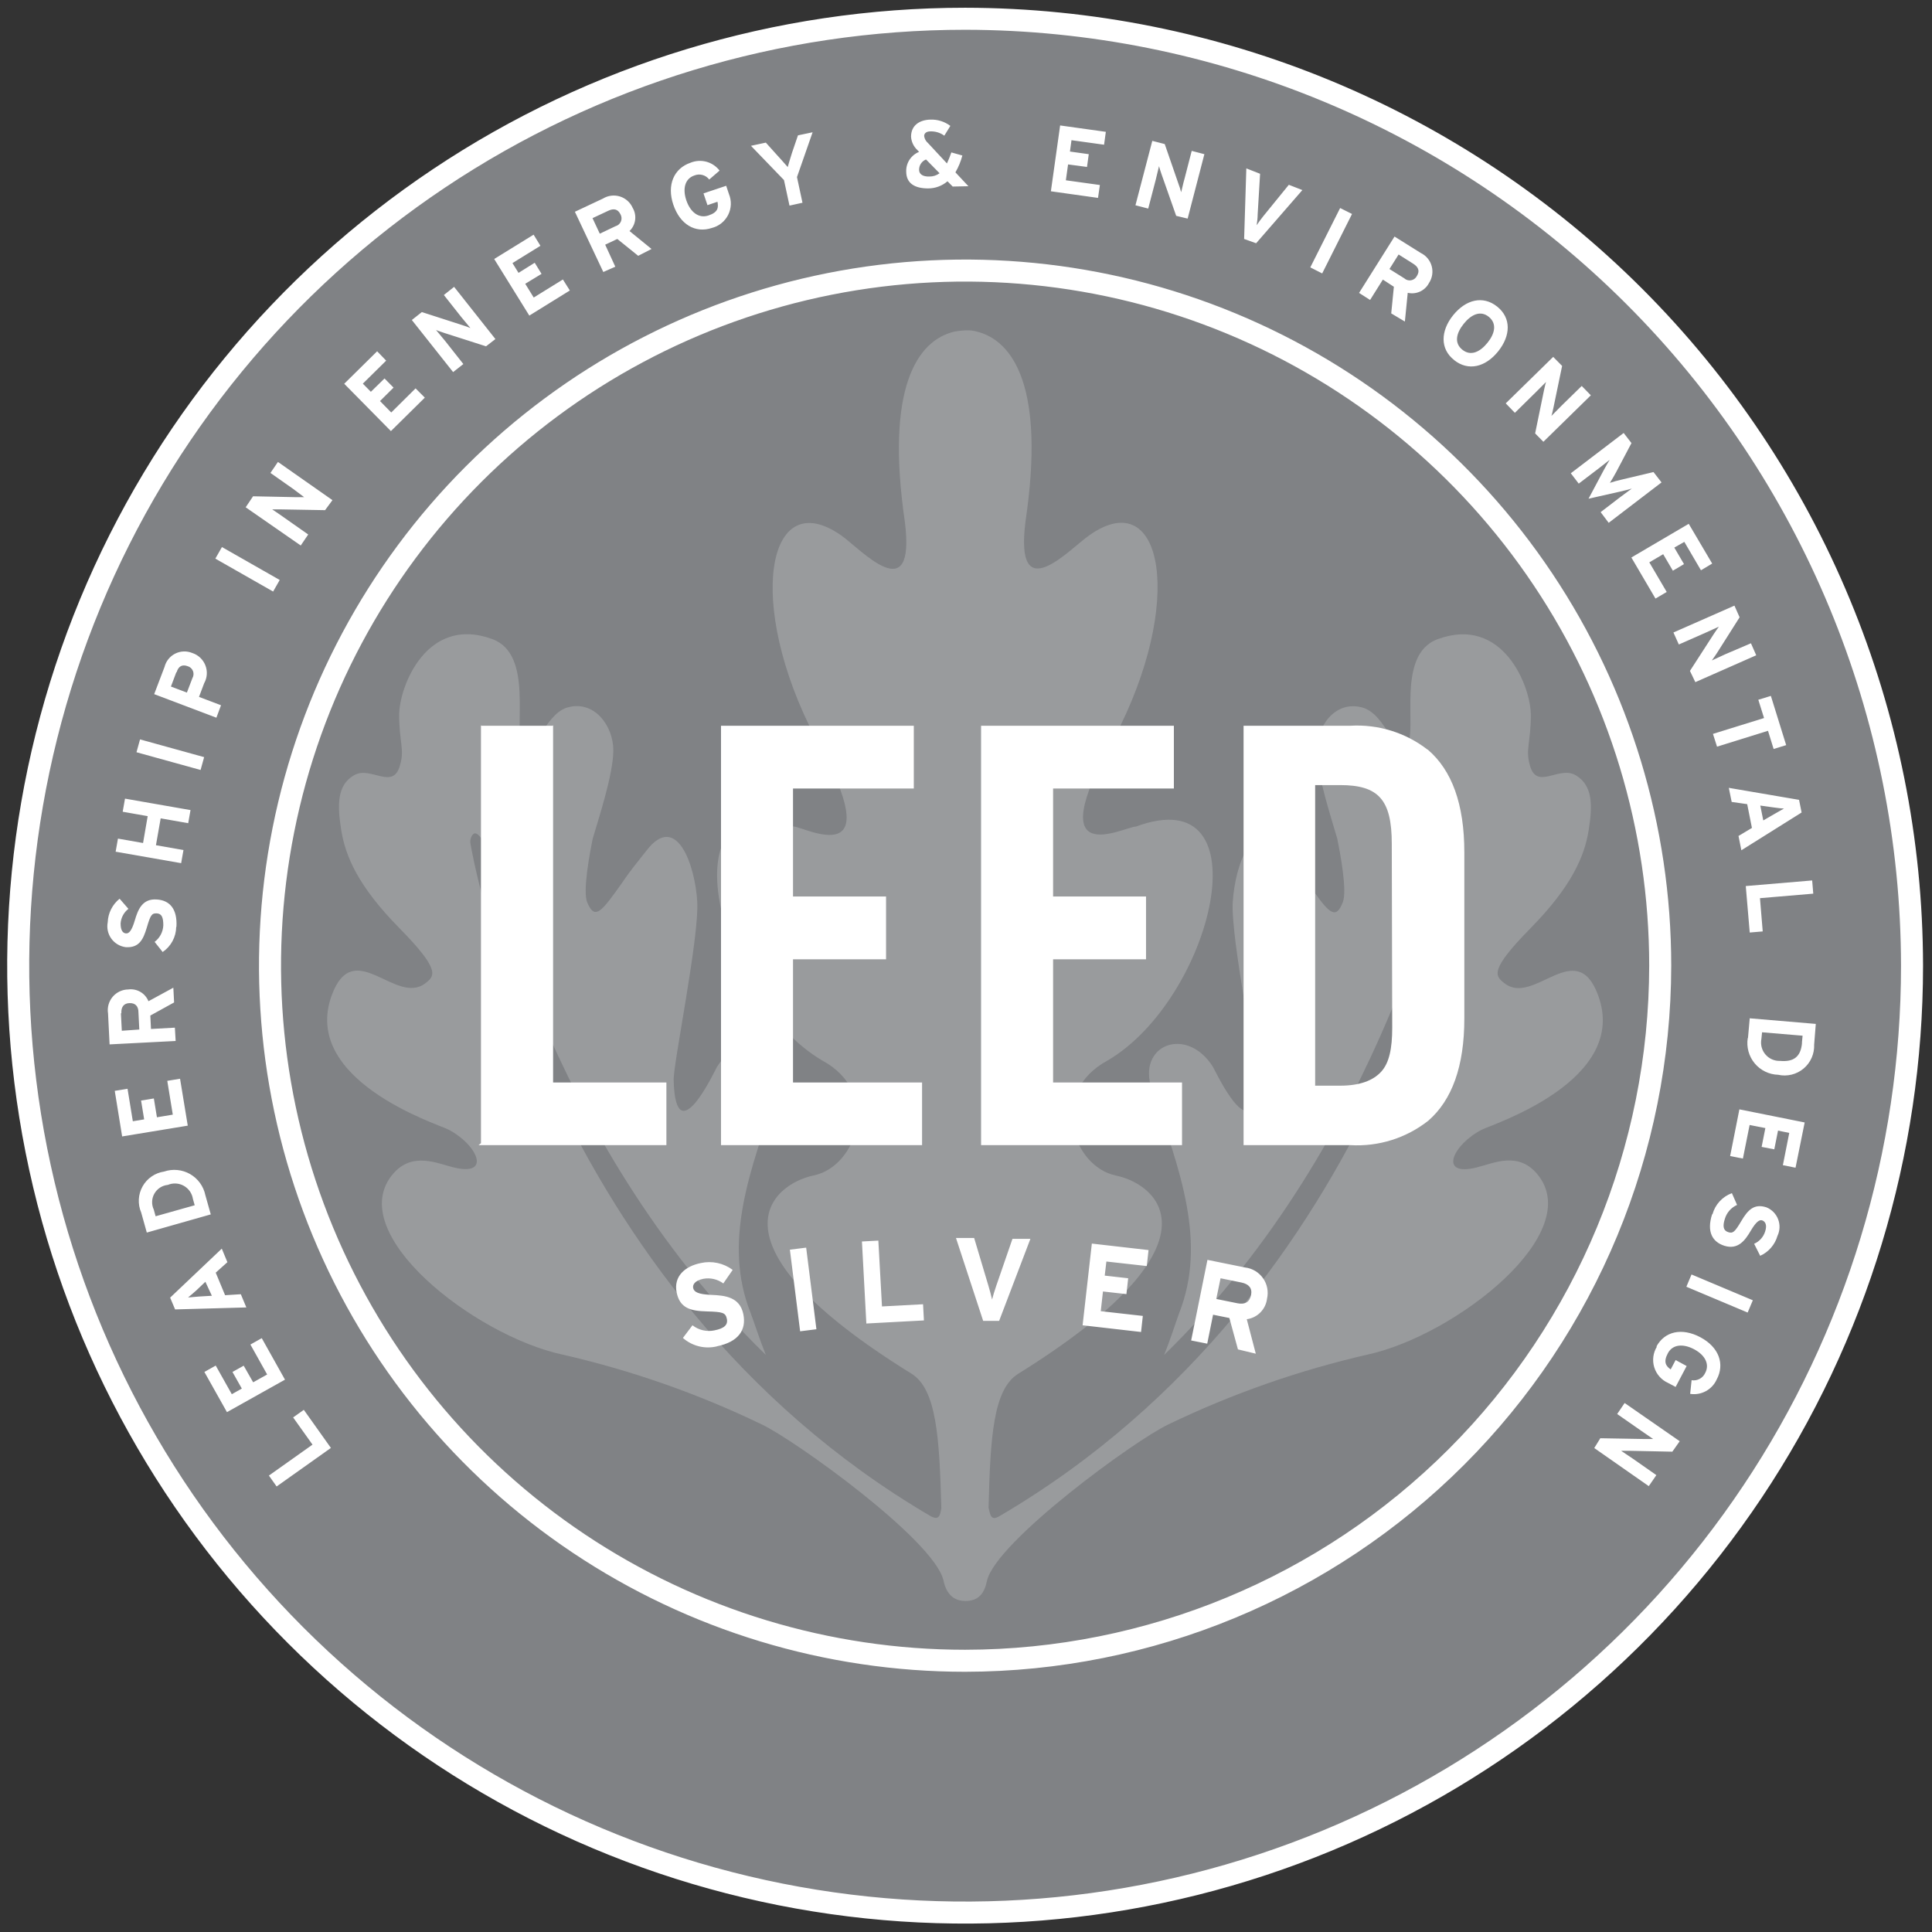
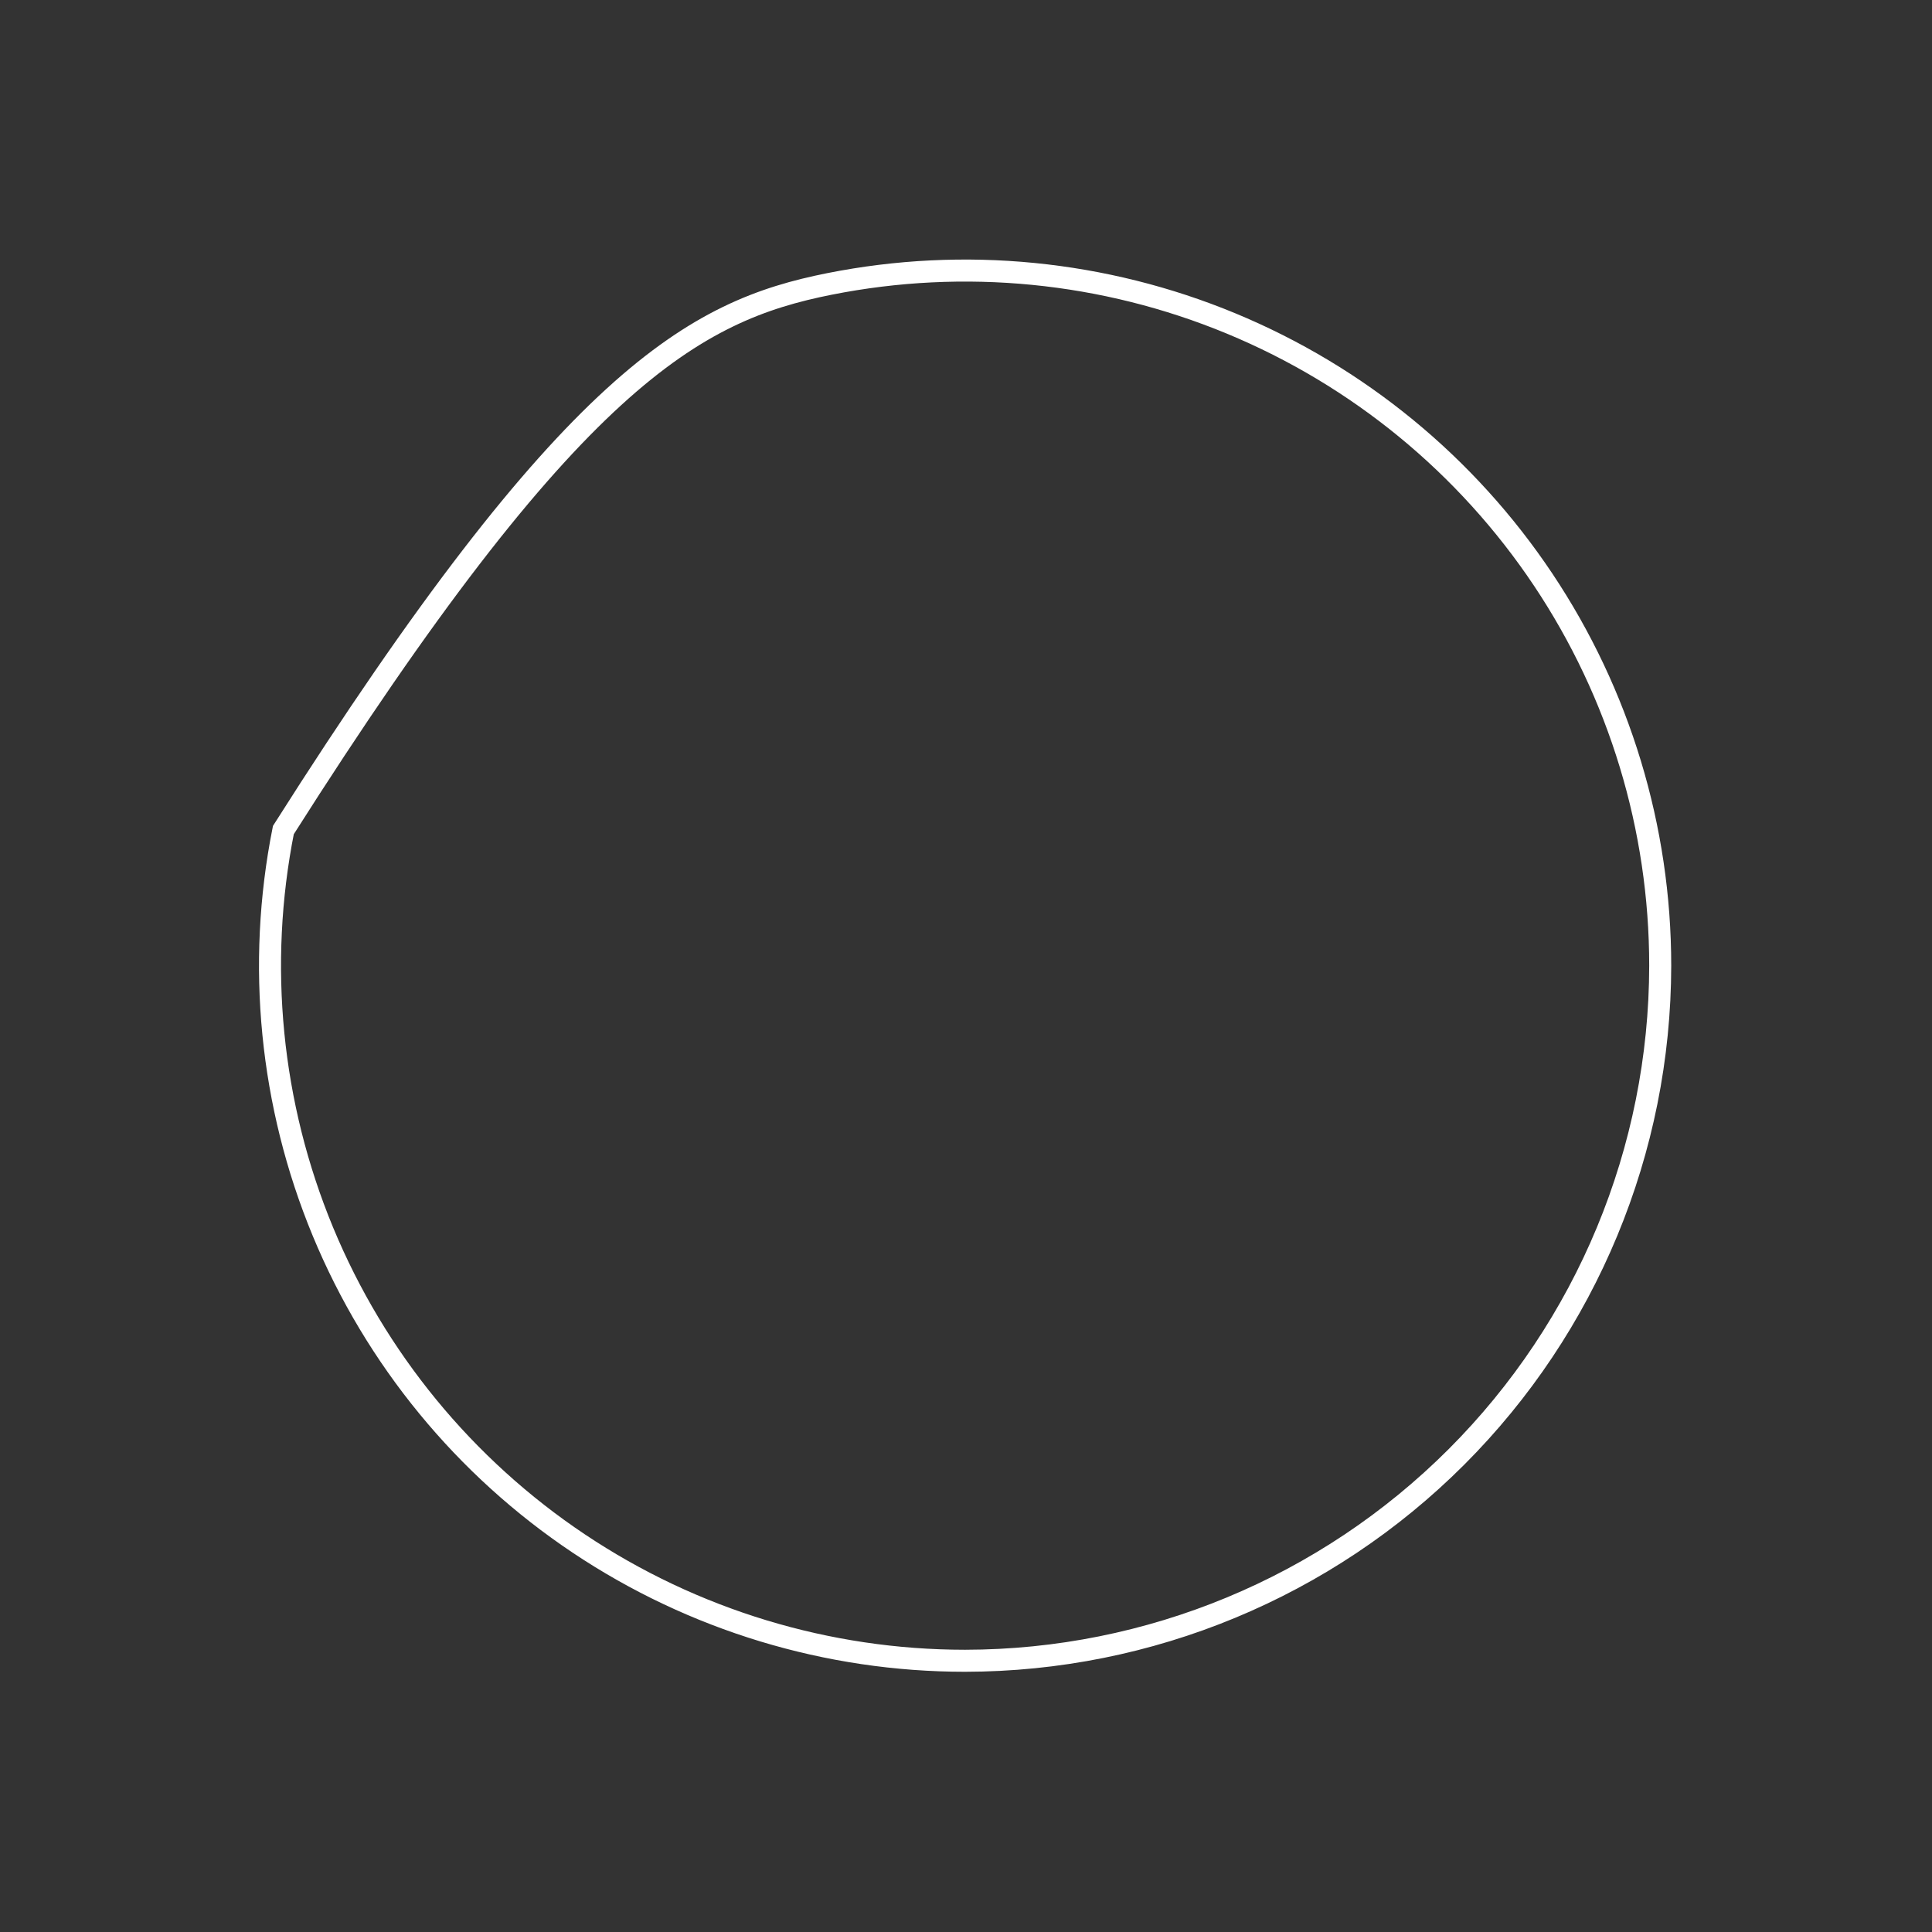
<svg xmlns="http://www.w3.org/2000/svg" width="188" height="188" viewBox="0 0 188 188" fill="none">
  <rect x="0" y="0" width="188" height="188" fill="#333333" stroke="none" />
-   <path d="M93.915 1.825H93.914C75.69 1.825 57.875 7.229 42.722 17.353C27.569 27.478 15.759 41.869 8.785 58.706C1.811 75.543 -0.014 94.07 3.541 111.944C7.097 129.818 15.873 146.236 28.759 159.122C41.645 172.009 58.064 180.784 75.938 184.34C93.811 187.895 112.338 186.07 129.175 179.096C146.012 172.122 160.403 160.312 170.528 145.159C180.653 130.006 186.057 112.192 186.057 93.967L186.057 93.966C186.025 69.538 176.307 46.12 159.034 28.847C141.761 11.574 118.343 1.856 93.915 1.825Z" fill="#808285" stroke="white" stroke-width="2.143" />
-   <path fill-rule="evenodd" clip-rule="evenodd" d="M92.2 17.639L92.703 18.153L94.235 18.121L92.971 16.771C93.269 16.258 93.496 15.706 93.646 15.132L92.575 14.832C92.45 15.196 92.307 15.554 92.146 15.903L90.303 13.921C90.096 13.748 89.962 13.503 89.928 13.236C89.928 12.968 90.153 12.786 90.528 12.786C91.016 12.766 91.496 12.913 91.889 13.203L92.478 12.25C91.918 11.828 91.229 11.612 90.528 11.639C89.435 11.671 88.653 12.228 88.653 13.3C88.683 13.794 88.901 14.258 89.264 14.596L89.435 14.778C89.056 14.93 88.733 15.194 88.508 15.535C88.284 15.876 88.17 16.277 88.182 16.686C88.182 17.843 89.007 18.335 90.325 18.335C91.013 18.334 91.677 18.087 92.2 17.639ZM89.617 15.916C89.737 15.737 89.909 15.598 90.11 15.518L91.428 16.857C91.144 17.069 90.797 17.182 90.442 17.178C89.789 17.2 89.435 16.943 89.435 16.525C89.433 16.308 89.496 16.096 89.617 15.916ZM77.553 17.232L78.088 19.728L76.824 20.007L76.288 17.521L73.074 14.189L74.521 13.878L75.699 15.185C75.928 15.43 76.244 15.791 76.463 16.041L76.464 16.043L76.465 16.043C76.543 16.132 76.608 16.206 76.653 16.257C76.711 16.026 76.889 15.449 77.026 15.008L77.071 14.864L77.649 13.171L79.074 12.871L77.553 17.232ZM65.521 19.921C66.175 21.85 67.664 22.718 69.271 22.182C69.611 22.096 69.928 21.938 70.201 21.719C70.475 21.5 70.698 21.224 70.856 20.911C71.013 20.598 71.101 20.255 71.115 19.905C71.128 19.555 71.065 19.206 70.932 18.882L70.664 18.078L68.457 18.818L68.842 19.964L69.817 19.632C69.925 20.2 69.882 20.66 68.928 20.971C67.975 21.282 67.171 20.628 66.785 19.493C66.4 18.357 66.657 17.371 67.578 17.071C67.828 16.971 68.103 16.956 68.363 17.028C68.622 17.099 68.851 17.254 69.014 17.468L70.021 16.6C69.698 16.178 69.244 15.874 68.731 15.736C68.217 15.599 67.673 15.635 67.182 15.839C65.585 16.385 64.867 17.993 65.521 19.921ZM62.103 24.893L60.068 23.253L58.889 23.81L59.875 25.953L58.707 26.468L55.942 20.607L58.675 19.321C58.92 19.172 59.194 19.076 59.479 19.042C59.764 19.007 60.054 19.034 60.328 19.12C60.602 19.206 60.854 19.35 61.068 19.542C61.282 19.733 61.452 19.969 61.567 20.232C61.776 20.587 61.859 21.003 61.803 21.411C61.746 21.819 61.554 22.196 61.257 22.482L63.4 24.228L62.103 24.893ZM59.189 20.51L57.657 21.228L58.364 22.739L59.896 22.01C60.013 21.979 60.121 21.921 60.212 21.841C60.303 21.761 60.374 21.662 60.421 21.55C60.467 21.438 60.488 21.317 60.48 21.197C60.473 21.076 60.438 20.959 60.378 20.853C60.121 20.328 59.703 20.264 59.189 20.51ZM48.089 25.203L51.507 30.71L55.45 28.268L54.775 27.196L51.935 28.953L51.11 27.614L52.696 26.65L52.032 25.568L50.457 26.553L49.867 25.6L52.589 23.918L51.925 22.835L48.089 25.203ZM47.296 33.7L43.246 32.403C43.175 32.379 43.099 32.353 43.023 32.327C42.795 32.25 42.56 32.17 42.432 32.114C42.582 32.296 43.096 32.918 43.321 33.185L45.089 35.425L44.092 36.207L40.075 31.139L41.05 30.368L44.971 31.632C45.239 31.718 45.614 31.846 45.775 31.921L44.885 30.85L43.192 28.707L44.189 27.914L48.207 32.993L47.296 33.7ZM33.496 37.343L38.039 41.95L41.339 38.693L40.439 37.792L38.071 40.139L36.978 39.025L38.296 37.718L37.417 36.828L36.089 38.125L35.306 37.332L37.578 35.093L36.699 34.182L33.496 37.343ZM31.632 49.643L27.346 49.568H26.489C26.537 49.601 26.611 49.651 26.701 49.711C26.99 49.906 27.436 50.208 27.657 50.371L29.992 52.011L29.264 53.082L23.907 49.364L24.625 48.293L28.739 48.378H29.596L28.557 47.596L26.317 46.021L27.046 44.95L32.35 48.668L31.632 49.643ZM20.955 54.359L21.597 53.233L27.219 56.437L26.577 57.563L20.955 54.359ZM19.867 66.485L19.364 67.814L21.507 68.628L21.057 69.839L15.003 67.546L16.01 64.9C16.08 64.622 16.208 64.363 16.386 64.14C16.564 63.916 16.789 63.734 17.044 63.605C17.299 63.476 17.579 63.403 17.865 63.392C18.15 63.38 18.435 63.431 18.7 63.539C18.989 63.631 19.254 63.786 19.476 63.993C19.697 64.2 19.87 64.453 19.982 64.735C20.094 65.017 20.142 65.32 20.122 65.623C20.102 65.926 20.015 66.22 19.867 66.485ZM17.157 65.414L16.632 66.807L18.185 67.396L18.721 65.993C18.783 65.888 18.821 65.771 18.83 65.65C18.84 65.53 18.822 65.408 18.778 65.295C18.733 65.183 18.663 65.082 18.574 65C18.484 64.918 18.377 64.858 18.26 64.825C17.735 64.632 17.36 64.825 17.189 65.414H17.157ZM53.821 70.621V70.578L53.767 70.621H46.846L46.803 70.578V70.621V111.239L46.567 111.432H46.803H64.846V105.336H53.821V70.621ZM77.167 93.346H86.221V87.293V87.239H77.167V76.728H88.921V70.675V70.621H70.16V111.432H89.725V105.378V105.336H77.167V93.346ZM111.518 93.346H102.475V105.336H115.021V105.378V111.432H95.468V70.621H114.228V70.675V76.728H102.475V87.239H111.518V87.293V93.346ZM138.914 72.946C136.777 71.29 134.113 70.464 131.414 70.621H121.01V111.432H131.414C134.15 111.592 136.85 110.742 139 109.042C141.292 107.039 142.492 103.76 142.492 99.11V82.942C142.492 78.25 141.282 74.95 138.935 72.946H138.914ZM135.475 100C135.475 102.057 135.175 103.439 134.403 104.285C133.632 105.132 132.346 105.646 130.407 105.646H127.975V76.396H130.407C134.125 76.396 135.432 77.8 135.432 82.096L135.475 100ZM26.917 144.646L32.2 140.896L29.564 137.189L28.524 137.928L30.41 140.575L26.167 143.585L26.917 144.646ZM27.732 134.253L22.085 137.414L19.889 133.503L20.992 132.882L22.557 135.668L23.532 135.121L22.621 133.503L23.714 132.893L24.635 134.51L25.996 133.75L24.367 130.835L25.471 130.214L27.732 134.253ZM20.992 123.839L22.128 122.821L21.581 121.503L16.556 126.271L17.039 127.418L23.971 127.225L23.435 125.939L21.903 126.035L20.992 123.839ZM18.303 126.25C18.496 126.1 18.806 125.832 19.107 125.564L19.985 124.728L20.617 126.089L19.374 126.164C19.175 126.174 18.977 126.194 18.799 126.212H18.799H18.799H18.799C18.604 126.232 18.431 126.25 18.303 126.25ZM19.985 116.307L20.51 118.171L14.285 119.939L13.739 117.989C13.565 117.583 13.487 117.143 13.51 116.703C13.533 116.262 13.657 115.833 13.873 115.448C14.088 115.063 14.389 114.732 14.752 114.482C15.115 114.231 15.531 114.068 15.967 114.003C16.382 113.862 16.822 113.811 17.258 113.853C17.694 113.895 18.116 114.029 18.497 114.247C18.877 114.465 19.206 114.762 19.463 115.117C19.719 115.472 19.897 115.877 19.985 116.307ZM14.96 117.689L15.142 118.353L18.946 117.282L18.774 116.671C18.733 116.404 18.632 116.15 18.478 115.928C18.325 115.706 18.122 115.522 17.887 115.39C17.652 115.258 17.389 115.181 17.12 115.165C16.85 115.15 16.581 115.196 16.331 115.3C16.062 115.326 15.803 115.416 15.575 115.563C15.348 115.71 15.159 115.91 15.025 116.145C14.89 116.38 14.814 116.644 14.803 116.914C14.792 117.185 14.846 117.454 14.96 117.7V117.689ZM11.885 110.585L18.271 109.535L17.521 104.971L16.278 105.175L16.814 108.464L15.271 108.721L14.971 106.889L13.728 107.092L14.028 108.925L12.925 109.107L12.41 105.946L11.167 106.15L11.885 110.585ZM16.942 97.546L14.628 98.821L14.692 100.128L17.017 100L17.092 101.296L10.664 101.628L10.514 98.618C10.467 98.331 10.483 98.038 10.561 97.758C10.639 97.478 10.776 97.219 10.963 96.997C11.15 96.775 11.383 96.597 11.646 96.473C11.909 96.35 12.195 96.284 12.485 96.282C12.893 96.229 13.307 96.312 13.662 96.52C14.017 96.727 14.292 97.047 14.446 97.428L16.867 96.111L16.942 97.546ZM11.767 98.618L11.853 100.3L13.556 100.182L13.471 98.5C13.471 97.9 13.149 97.589 12.592 97.611C12.035 97.632 11.778 98.007 11.81 98.586L11.767 98.618ZM16.786 91.579C17.016 91.154 17.139 90.68 17.146 90.196H17.167C17.274 88.428 16.492 87.603 15.26 87.528C13.835 87.421 13.417 88.546 13.117 89.564C12.817 90.582 12.549 90.85 12.26 90.828C11.971 90.807 11.735 90.561 11.735 89.864C11.753 89.586 11.831 89.315 11.962 89.07C12.093 88.824 12.275 88.609 12.496 88.439L11.639 87.453C11.293 87.731 11.011 88.079 10.811 88.474C10.611 88.87 10.499 89.303 10.482 89.746C10.428 90.022 10.432 90.305 10.492 90.579C10.553 90.853 10.669 91.112 10.834 91.339C10.999 91.566 11.209 91.757 11.45 91.899C11.692 92.042 11.96 92.133 12.239 92.168C13.514 92.243 13.931 91.46 14.285 90.26C14.639 89.061 14.757 88.857 15.249 88.878C15.742 88.9 15.892 89.275 15.892 90.046C15.877 90.36 15.794 90.666 15.648 90.944C15.501 91.222 15.296 91.464 15.046 91.653L15.828 92.639C16.228 92.368 16.557 92.005 16.786 91.579ZM18.314 80.103L15.635 79.632L15.175 82.246L17.853 82.718L17.628 83.993L11.253 82.878L11.478 81.603L13.921 82.032L14.371 79.418L11.939 78.989L12.164 77.714L18.539 78.828L18.314 80.103ZM13.281 73.199L13.627 71.95L19.864 73.676L19.518 74.925L13.281 73.199ZM102.26 18.614L103.16 12.207L107.607 12.828L107.435 14.082L104.264 13.643L104.114 14.746L105.946 15.003L105.775 16.246L103.932 16L103.717 17.543L107.028 18.003L106.846 19.257L102.26 18.614ZM113.039 16.985L114.453 21.003L115.568 21.271L117.196 15.003L115.964 14.682L115.278 17.339C115.217 17.529 115.122 17.932 115.044 18.263L115.044 18.263L115.044 18.263C114.999 18.456 114.959 18.624 114.935 18.71C114.867 18.434 114.781 18.162 114.678 17.896L113.339 14.018L112.128 13.707L110.489 19.975L111.732 20.296L112.45 17.543L112.782 16.171C112.825 16.343 112.943 16.718 113.039 16.985ZM122.231 23.671L121.064 23.253L121.278 16.385L122.617 16.91L122.382 20.843C122.382 21.218 122.317 21.7 122.285 21.914C122.414 21.71 122.692 21.335 122.939 21.025L125.414 17.982L126.731 18.496L122.231 23.671ZM130.407 20.243L127.503 26.018L128.66 26.607L131.564 20.821L130.407 20.243ZM135.378 30.496L135.635 27.904L134.564 27.207L133.321 29.189L132.249 28.503L135.699 23.018L138.249 24.614C138.508 24.739 138.737 24.918 138.921 25.139C139.105 25.36 139.239 25.617 139.315 25.894C139.391 26.171 139.407 26.461 139.362 26.745C139.317 27.029 139.211 27.3 139.053 27.539C138.863 27.906 138.557 28.198 138.183 28.371C137.808 28.544 137.387 28.587 136.985 28.493L136.706 31.289L135.378 30.496ZM137.521 25.664L136.096 24.764L135.206 26.178L136.642 27.078C136.731 27.161 136.838 27.222 136.955 27.256C137.072 27.29 137.195 27.296 137.315 27.274C137.434 27.253 137.547 27.203 137.644 27.13C137.741 27.057 137.82 26.962 137.874 26.854C138.185 26.361 138.014 25.975 137.521 25.664ZM141.4 30.678C140.168 32.21 140.125 33.968 141.507 35.039H141.496C142.878 36.142 144.55 35.725 145.782 34.193C147.014 32.66 147.068 30.935 145.685 29.832C144.303 28.728 142.632 29.146 141.4 30.678ZM142.428 31.514C143.157 30.603 144.057 30.175 144.871 30.828C145.685 31.492 145.471 32.457 144.743 33.357C144.014 34.257 143.114 34.685 142.3 34.032C141.485 33.378 141.7 32.425 142.428 31.514ZM149.382 42.175L150.239 37.996C150.254 37.93 150.27 37.859 150.286 37.786C150.338 37.551 150.393 37.302 150.442 37.171L149.446 38.167L147.41 40.171L146.521 39.25L151.139 34.728L152.007 35.607L151.171 39.635C151.154 39.708 151.137 39.788 151.119 39.869L151.119 39.87C151.068 40.101 151.015 40.344 150.967 40.471C151.073 40.372 151.329 40.111 151.57 39.864L151.57 39.864C151.721 39.71 151.865 39.563 151.964 39.464L153.914 37.557L154.803 38.467L150.185 42.989L149.382 42.175ZM157.642 48.389L155.756 49.835L156.539 50.875L161.681 46.943L160.899 45.935L157.781 46.675C157.401 46.759 157.026 46.862 156.656 46.985C156.785 46.782 157.064 46.321 157.246 45.978L158.756 43.117L157.996 42.132L152.853 46.053L153.624 47.06L155.51 45.625L156.635 44.746C156.496 44.96 156.249 45.4 156.056 45.753L154.578 48.528L157.664 47.832C158.06 47.746 158.542 47.617 158.789 47.542L157.642 48.389ZM158.746 54.25L164.328 50.971L166.61 54.839L165.517 55.492L163.899 52.728L162.924 53.285L163.867 54.892L162.785 55.535L161.842 53.928L160.492 54.721L162.185 57.603L161.092 58.246L158.746 54.25ZM166.771 61.686L164.446 65.286L164.971 66.379L170.896 63.764L170.382 62.596L167.875 63.668L166.578 64.268C166.66 64.163 166.79 63.969 166.915 63.782L166.915 63.781L166.916 63.781C166.97 63.7 167.023 63.621 167.071 63.55L169.278 60.068L168.775 58.932L162.839 61.546L163.364 62.714L165.967 61.568L167.264 60.979C167.168 61.1 167.009 61.336 166.866 61.546L166.866 61.547L166.771 61.686ZM172.042 71.114L167.082 72.657L166.685 71.414L171.657 69.871L171.099 68.093L172.321 67.718L173.81 72.507L172.589 72.882L172.042 71.114ZM170.478 80.564L169.171 81.346L169.449 82.739L175.31 79.064L175.064 77.832L168.228 76.664L168.507 78.035L170.017 78.25L170.478 80.564ZM173.596 78.678L172.674 79.203L171.582 79.835L171.292 78.389L172.524 78.561C172.617 78.572 172.709 78.585 172.799 78.597L172.8 78.597C173.115 78.639 173.404 78.678 173.596 78.678ZM169.878 86.221L176.339 85.675L176.446 86.96L171.26 87.4L171.528 90.635L170.264 90.743L169.878 86.221ZM170.264 99.089L170.092 101.018H170.071C170.002 101.451 170.027 101.893 170.142 102.316C170.258 102.739 170.463 103.133 170.743 103.47C171.023 103.808 171.371 104.082 171.765 104.274C172.159 104.466 172.59 104.573 173.028 104.585C173.459 104.681 173.907 104.676 174.336 104.571C174.765 104.467 175.165 104.265 175.503 103.981C175.842 103.697 176.111 103.339 176.289 102.935C176.467 102.531 176.55 102.091 176.532 101.65L176.692 99.635L170.264 99.089ZM175.407 100.782L175.342 101.468L175.353 101.478C175.235 102.85 174.528 103.353 173.21 103.235C172.94 103.244 172.672 103.191 172.426 103.082C172.179 102.972 171.961 102.808 171.787 102.602C171.612 102.396 171.487 102.153 171.42 101.892C171.353 101.63 171.346 101.357 171.399 101.093L171.464 100.45L175.407 100.782ZM169.257 107.95L175.61 109.225L174.721 113.628L173.489 113.382L174.11 110.243L173.017 110.018L172.653 111.839L171.421 111.603L171.785 109.771L170.253 109.471L169.599 112.739L168.357 112.493L169.257 107.95ZM167.337 116.899C167.009 117.254 166.771 117.683 166.642 118.15L166.599 118.171C166.064 119.854 166.621 120.85 167.799 121.225C169.139 121.643 169.824 120.679 170.36 119.768C170.896 118.857 171.228 118.654 171.496 118.761C171.764 118.868 171.978 119.179 171.764 119.832C171.681 120.097 171.543 120.341 171.358 120.548C171.173 120.755 170.946 120.92 170.692 121.032L171.281 122.2C171.685 122.018 172.045 121.75 172.335 121.415C172.626 121.08 172.84 120.686 172.964 120.261C173.083 120.009 173.151 119.736 173.162 119.458C173.172 119.18 173.126 118.902 173.026 118.642C172.925 118.383 172.773 118.146 172.578 117.947C172.383 117.748 172.15 117.591 171.892 117.486C170.681 117.089 170.071 117.754 169.439 118.825C168.806 119.896 168.624 120.046 168.164 119.896C167.703 119.746 167.606 119.339 167.842 118.611C167.929 118.311 168.081 118.034 168.286 117.799C168.492 117.564 168.746 117.376 169.031 117.25L168.528 116.104C168.073 116.27 167.665 116.543 167.337 116.899ZM164.6 124.017L164.098 125.212L170.062 127.722L170.565 126.527L164.6 124.017ZM165.464 130.128C163.653 129.164 161.982 129.55 161.178 131.039H161.232C161.048 131.335 160.93 131.667 160.885 132.013C160.84 132.359 160.869 132.71 160.97 133.044C161.072 133.377 161.243 133.685 161.473 133.947C161.703 134.21 161.986 134.42 162.303 134.564L163.053 134.96L164.125 132.925L163.053 132.346L162.571 133.257C162.1 132.925 161.842 132.528 162.303 131.671C162.764 130.814 163.782 130.728 164.853 131.296C165.925 131.864 166.385 132.764 165.925 133.61C165.811 133.854 165.621 134.055 165.383 134.18C165.145 134.306 164.872 134.351 164.607 134.307L164.467 135.635C164.992 135.717 165.529 135.624 165.996 135.37C166.462 135.117 166.833 134.717 167.05 134.232C167.853 132.743 167.275 131.093 165.464 130.128ZM155.725 139.953L160.01 140.028H160.867L159.7 139.225L157.364 137.596L158.092 136.525L163.45 140.243L162.732 141.261L158.617 141.175H157.75L158.928 141.968L161.178 143.543L160.439 144.614L155.135 140.907L155.725 139.953ZM97.224 128.532H95.671L93.024 120.464H94.792L96.185 125.125C96.307 125.519 96.437 126.043 96.51 126.341L96.538 126.454C96.614 126.154 96.774 125.607 96.935 125.146L98.521 120.55H100.267L97.224 128.532ZM83.874 120.807L84.303 128.789L89.906 128.489L89.821 126.914L85.824 127.128L85.471 120.721L83.874 120.807ZM105.346 128.961L106.246 121.011L111.763 121.643L111.592 123.196L107.66 122.757L107.499 124.128L109.781 124.386L109.61 125.928L107.328 125.671L107.113 127.589L111.206 128.05L111.035 129.614L105.346 128.961ZM120.463 131.307L119.628 128.253L118.042 127.932L117.474 130.75L115.91 130.439L117.495 122.596L121.149 123.336C121.498 123.376 121.834 123.49 122.136 123.67C122.438 123.849 122.699 124.091 122.901 124.378C123.103 124.665 123.243 124.992 123.31 125.336C123.377 125.681 123.371 126.036 123.292 126.378C123.23 126.882 123.003 127.351 122.646 127.711C122.29 128.072 121.823 128.304 121.321 128.371L122.199 131.725L120.463 131.307ZM120.817 124.803L118.771 124.386L118.353 126.4L120.41 126.818C121.138 126.968 121.599 126.711 121.738 126.025C121.878 125.339 121.513 124.953 120.817 124.803ZM68.019 131.01C68.599 131.152 69.205 131.151 69.785 131.007H69.753C71.896 130.579 72.635 129.379 72.335 127.889C71.992 126.196 70.535 126.057 69.228 126.004C67.921 125.95 67.557 125.714 67.46 125.371C67.364 125.029 67.6 124.611 68.435 124.439C68.774 124.376 69.122 124.384 69.457 124.461C69.793 124.539 70.109 124.684 70.385 124.889L71.296 123.571C70.856 123.243 70.351 123.014 69.815 122.899C69.279 122.785 68.724 122.787 68.189 122.907C66.646 123.218 65.532 124.204 65.842 125.757C66.153 127.311 67.214 127.568 68.767 127.611C70.321 127.654 70.6 127.729 70.728 128.329C70.857 128.929 70.46 129.271 69.528 129.454C69.157 129.534 68.772 129.532 68.401 129.447C68.031 129.362 67.684 129.196 67.385 128.961L66.453 130.193C66.901 130.588 67.439 130.868 68.019 131.01ZM78.447 121.406L76.863 121.605L77.86 129.546L79.444 129.347L78.447 121.406Z" fill="white" />
-   <path opacity="0.2" d="M143.746 113.585C145.31 113.21 147.678 112.021 149.542 114.196C154.471 119.939 141.624 129.957 133.085 131.81C126.391 133.344 119.89 135.622 113.703 138.603C110.489 140.103 96.903 150.003 96.035 153.839C95.799 155.028 95.232 155.789 93.946 155.789C92.66 155.789 92.039 154.932 91.803 153.764C90.85 149.821 77.307 140.103 74.114 138.603C67.925 135.617 61.42 133.338 54.721 131.81C46.15 129.957 33.292 119.939 38.275 114.196C40.139 112.053 42.56 113.21 44.082 113.585C47.96 114.56 46.396 111.303 43.578 109.889C42.507 109.364 29.253 105.1 32.285 96.839C34.428 91.042 38.521 97.91 41.403 95.671C42.325 94.964 42.882 94.396 38.864 90.314C34.846 86.232 33.614 83.317 33.207 80.789C32.8 78.26 32.821 76.375 34.46 75.432C36.099 74.489 38.317 77.028 38.95 74.36C39.367 72.935 38.842 72.132 38.842 69.582C38.842 66.785 41.553 59.842 47.907 62.189C52.032 63.7 49.846 71.103 50.896 72.507C51.946 73.91 52.921 69.55 55.182 68.853C57.828 68.071 59.692 70.642 59.682 73.032C59.671 75.421 58.171 79.878 57.678 81.603C57.4 82.964 56.692 86.682 57.132 87.785C57.807 89.425 58.396 88.857 59.896 86.8C61.246 84.946 60.55 85.728 62.917 82.76C65.842 78.957 67.642 84.217 67.846 87.721C68.049 91.225 65.51 103.482 65.553 105.1C65.735 112.428 69.635 104.028 69.764 103.825C72.325 99.742 77.264 101.682 75.7 106.032C72.892 114.014 70.342 120.903 73.032 127.739C73.385 128.65 73.878 130.246 74.521 131.842C52.889 110.789 46.942 81.839 46.932 81.807C46.846 81.507 46.428 81.014 46.16 81.1C45.892 81.185 45.7 81.764 45.775 82.064C45.775 82.064 52.835 125.414 90.528 147.517C91.353 147.978 91.482 147.517 91.6 146.746C91.417 139.867 91.128 135.164 88.685 133.664C68.328 121.064 74.992 115.246 79.192 114.378C83.392 113.51 85.814 106.321 80.007 103.192C69.785 97.182 64.557 75.721 77.232 80.425C78.4 80.51 86.746 85.053 79.374 71.853C72.485 58.717 74.628 47.007 81.882 52.117C83.767 53.446 89.124 59.382 88.053 50.789C86.146 37.76 89.232 33.121 92.885 32.264C93.239 32.199 93.597 32.159 93.957 32.146H94.278C94.589 32.146 94.964 32.242 94.964 32.242C98.628 33.1 101.724 37.739 99.785 50.767C98.714 59.339 104.071 53.425 105.989 52.096C113.21 46.985 115.353 58.696 108.389 71.864C101.028 85.021 109.385 80.435 110.532 80.435C123.217 75.732 118.032 97.192 107.767 103.203C101.96 106.332 104.371 113.521 108.582 114.389C112.792 115.257 119.382 121.053 99.089 133.675C96.646 135.175 96.367 139.846 96.196 146.703C96.367 147.496 96.453 148.01 97.267 147.528C134.971 125.425 142.01 82.171 142.032 82.075C142.107 81.775 142.032 81.196 141.71 81.11C141.533 81.095 141.355 81.135 141.201 81.225C141.048 81.315 140.926 81.451 140.853 81.614C140.853 81.614 134.896 110.8 113.274 131.853C113.928 130.257 114.421 128.639 114.753 127.75C117.421 120.914 114.903 114.025 112.096 106.042C110.564 101.65 115.492 99.753 118.042 103.835C118.171 104.028 122.071 112.407 122.242 105.11C122.296 103.492 119.735 91.246 119.96 87.732C120.185 84.217 121.953 78.967 124.899 82.771C125.964 84.066 126.961 85.414 127.889 86.81C129.41 88.953 130.032 89.435 130.664 87.796C131.114 86.725 130.407 82.975 130.128 81.614C129.646 79.9 128.146 75.432 128.135 73.042C128.124 70.653 129.957 68.082 132.624 68.864C134.939 69.56 135.839 73.953 136.91 72.517C137.982 71.082 135.785 63.71 139.889 62.2C146.242 59.853 148.964 66.796 148.964 69.592C148.964 72.142 148.439 72.946 148.846 74.371C149.478 77.017 151.685 74.457 153.335 75.442C154.985 76.428 154.985 78.325 154.589 80.8C154.192 83.275 152.971 86.221 148.932 90.325C144.892 94.428 145.482 94.975 146.403 95.682C149.264 97.932 153.378 91.053 155.51 96.85C158.564 105.11 145.332 109.375 144.249 109.9C141.41 111.314 139.857 114.571 143.724 113.596" fill="white" />
-   <path d="M93.913 161.607C80.535 161.607 67.458 157.64 56.335 150.208C45.212 142.775 36.543 132.211 31.423 119.852C26.304 107.493 24.964 93.892 27.574 80.772C30.184 67.651 36.626 55.599 46.086 46.139C55.545 36.68 67.597 30.238 80.718 27.628C93.839 25.018 107.439 26.358 119.798 31.477C132.158 36.596 142.721 45.266 150.154 56.389C157.586 67.512 161.553 80.589 161.553 93.966C161.533 111.9 154.401 129.093 141.72 141.774C129.039 154.455 111.846 161.587 93.913 161.607Z" stroke="white" stroke-width="2.143" />
+   <path d="M93.913 161.607C80.535 161.607 67.458 157.64 56.335 150.208C45.212 142.775 36.543 132.211 31.423 119.852C26.304 107.493 24.964 93.892 27.574 80.772C55.545 36.68 67.597 30.238 80.718 27.628C93.839 25.018 107.439 26.358 119.798 31.477C132.158 36.596 142.721 45.266 150.154 56.389C157.586 67.512 161.553 80.589 161.553 93.966C161.533 111.9 154.401 129.093 141.72 141.774C129.039 154.455 111.846 161.587 93.913 161.607Z" stroke="white" stroke-width="2.143" />
</svg>